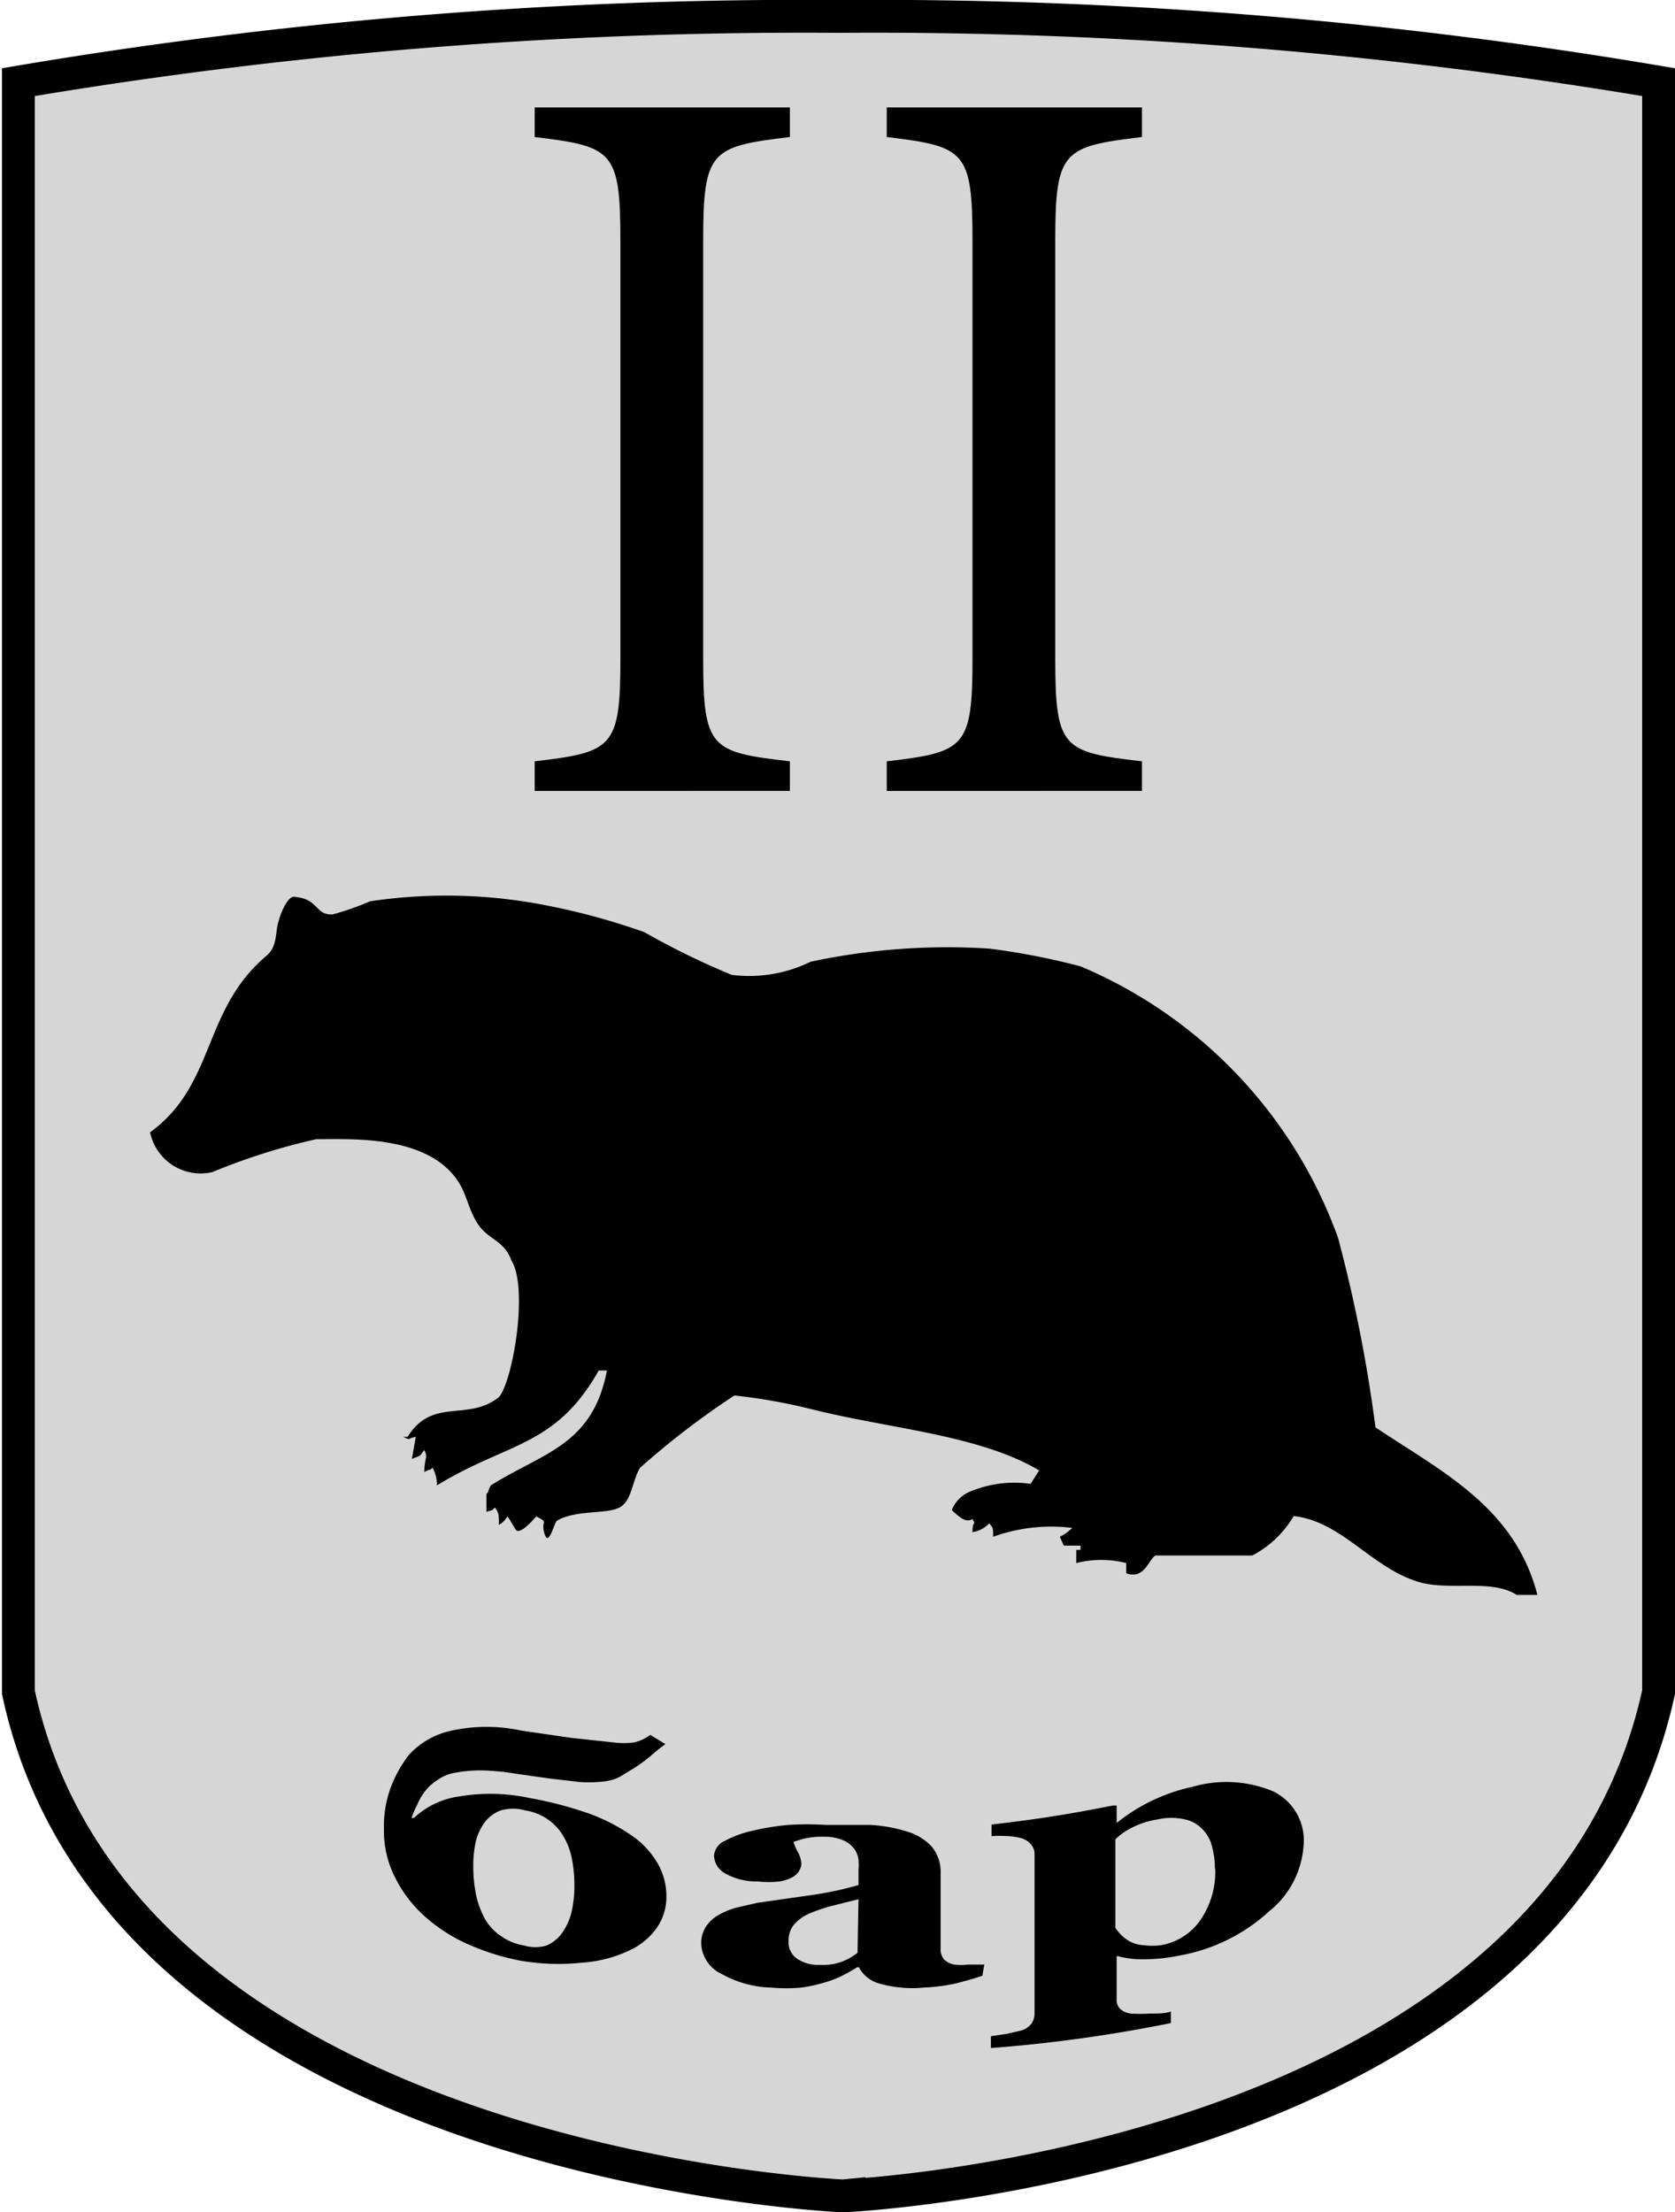
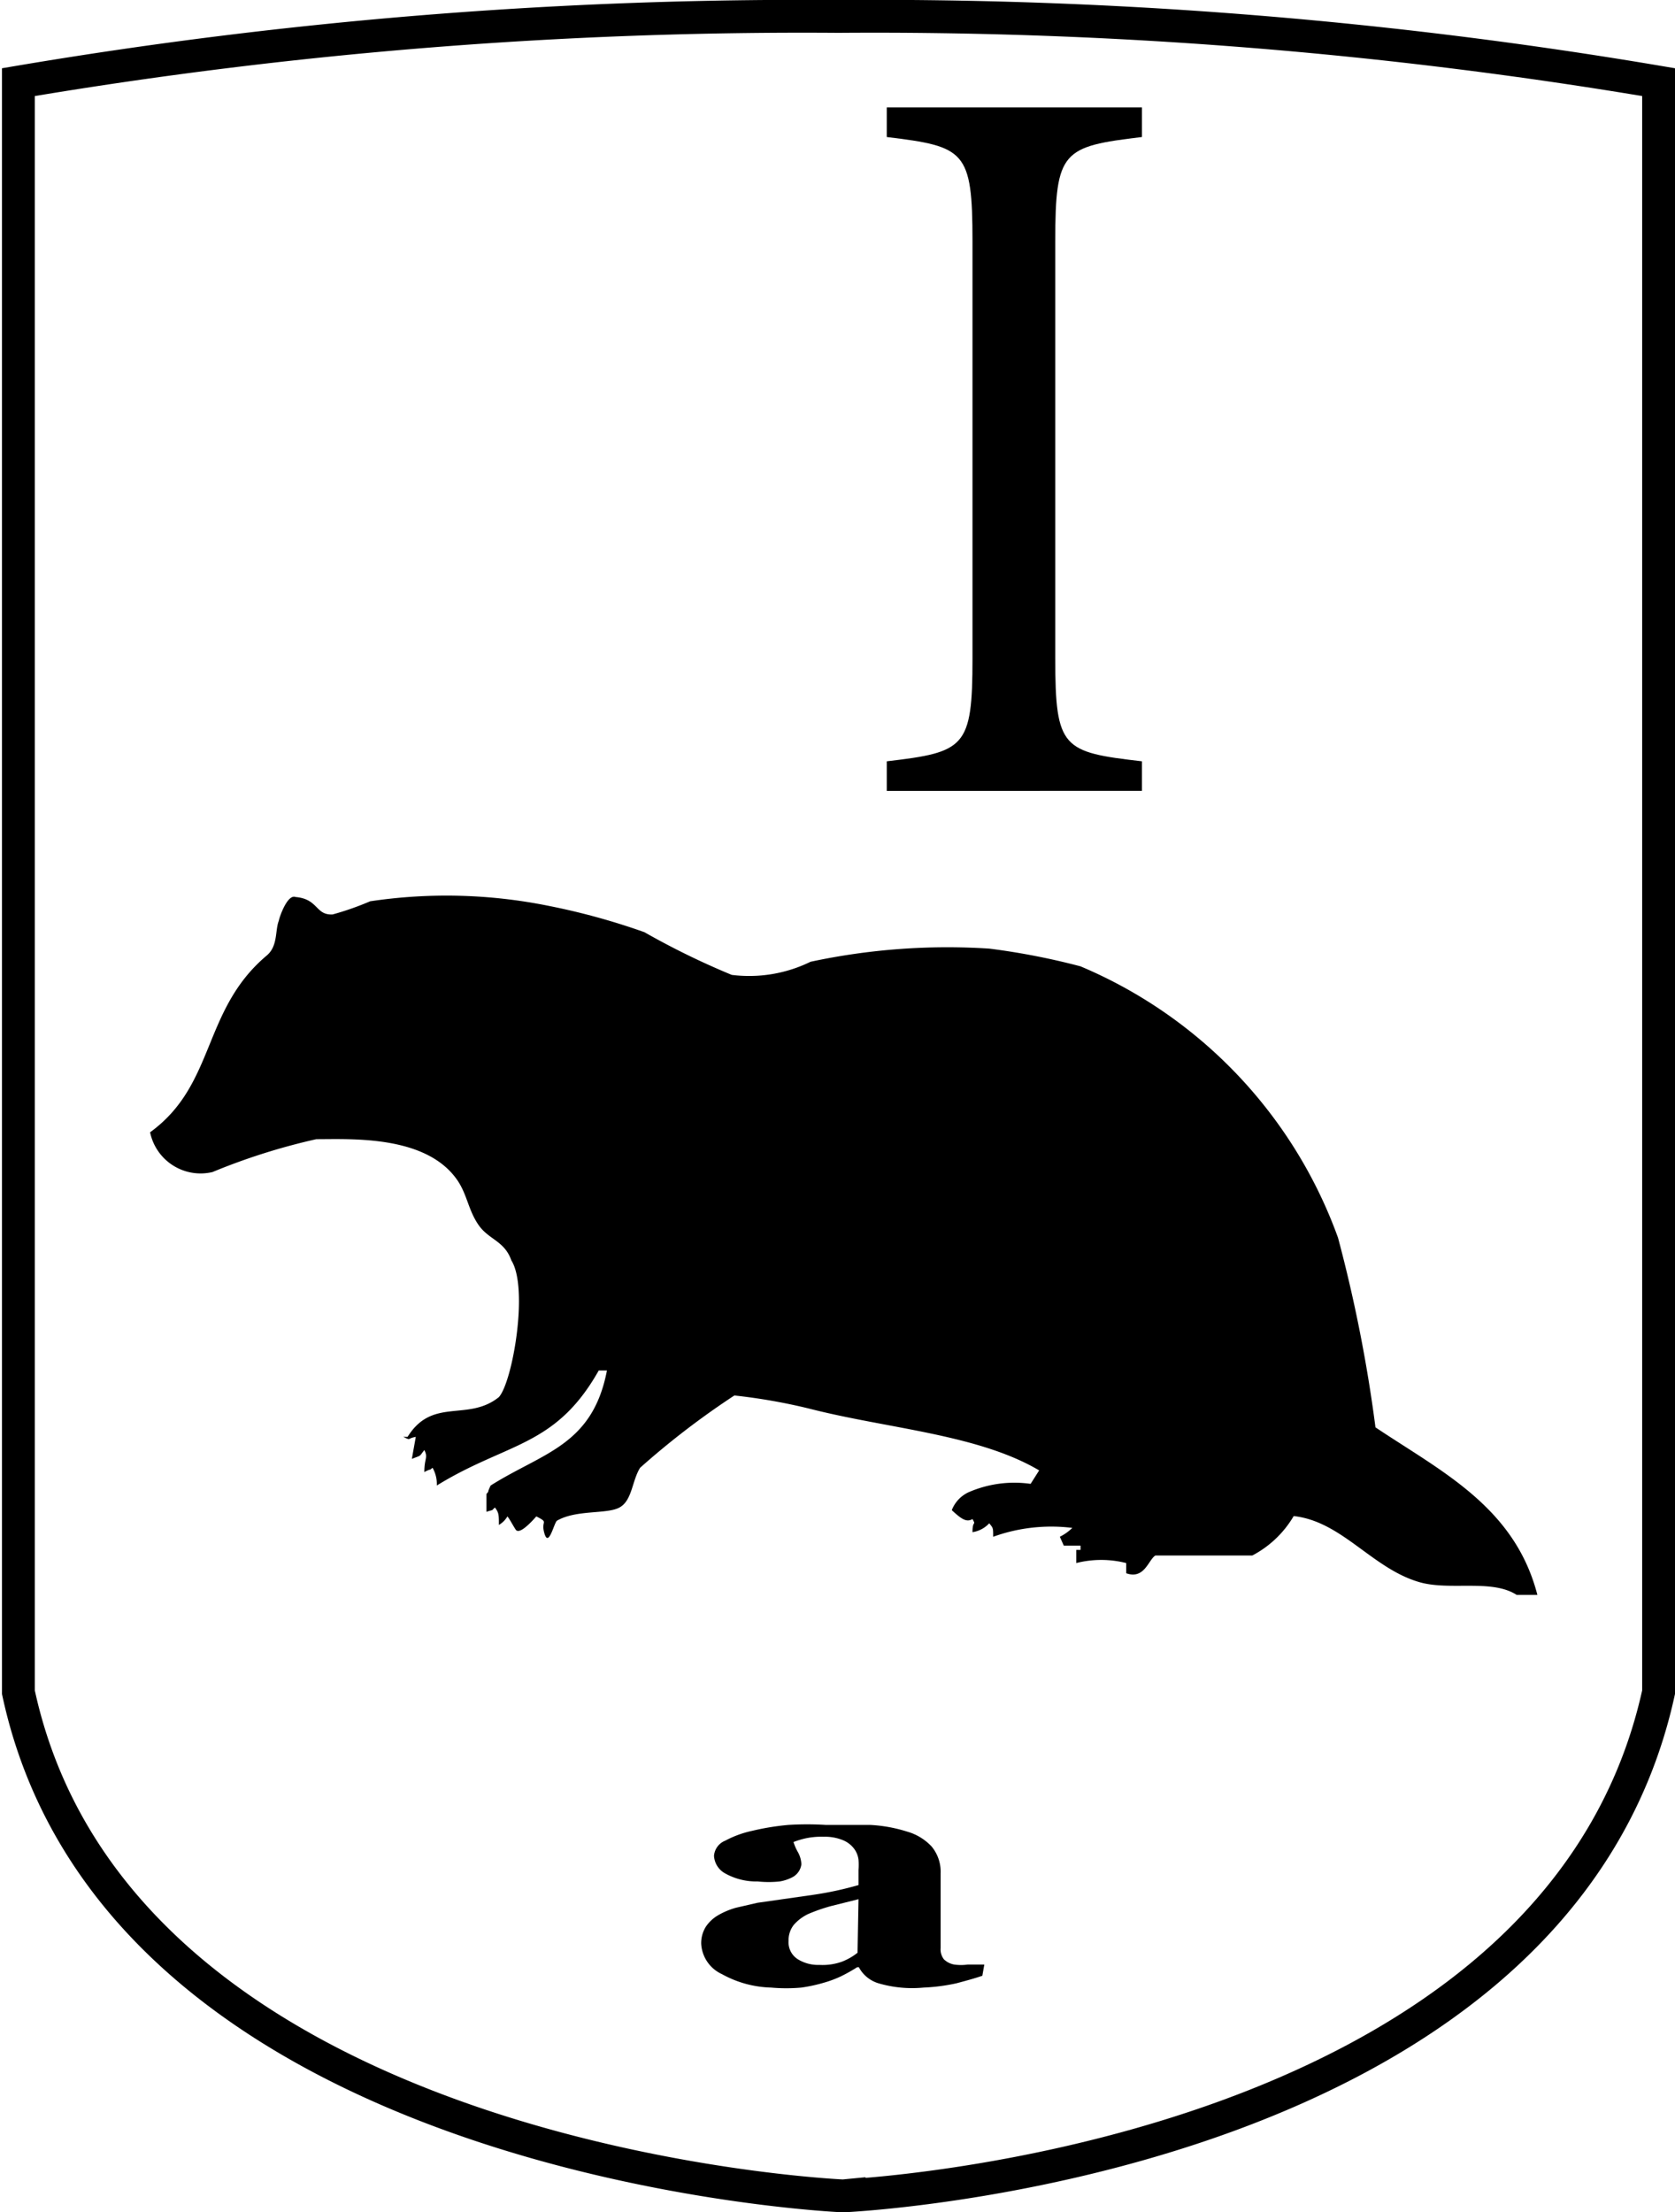
<svg xmlns="http://www.w3.org/2000/svg" viewBox="0 0 51 67.33">
  <defs>
    <style>.cls-1{fill:#d6d6d6;}.cls-2{fill:none;stroke:#000;stroke-miterlimit:10;}.cls-3{fill-rule:evenodd;}</style>
  </defs>
  <title>2bar</title>
  <g id="Слой_2" data-name="Слой 2">
    <g id="Слой_1-2" data-name="Слой 1">
-       <path class="cls-1" d="M25.67,69.16s21.68-.94,24.83-15.33v-49a143.22,143.22,0,0,0-25-2h.06a143.22,143.22,0,0,0-25,2v49C3.65,68.22,25.67,69.16,25.67,69.16l.73-.07" transform="translate(0 -2.33)" />
      <path class="cls-2" d="M25.67,69.16s21.68-.94,24.83-15.33v-49a143.22,143.22,0,0,0-25-2h.06a143.22,143.22,0,0,0-25,2v49C3.65,68.22,25.67,69.16,25.67,69.16l.73-.07" transform="translate(0 -2.33)" />
-       <path d="M16.28,26.4v-.9c2.38-.28,2.61-.41,2.61-3.13V9.67c0-2.76-.23-2.88-2.61-3.17V5.6h7.77v.9c-2.41.29-2.64.41-2.64,3.17v12.7c0,2.75.23,2.85,2.64,3.13v.9Z" transform="translate(0 -2.33)" />
      <path d="M27,26.4v-.9c2.38-.28,2.61-.41,2.61-3.13V9.67c0-2.76-.23-2.88-2.61-3.17V5.6h7.77v.9c-2.41.29-2.64.41-2.64,3.17v12.7c0,2.75.23,2.85,2.64,3.13v.9Z" transform="translate(0 -2.33)" />
-       <path d="M12.53,57.66l.07,0A2.53,2.53,0,0,1,14,57a5.68,5.68,0,0,1,2.12.05,11.48,11.48,0,0,1,1.83.48,5.72,5.72,0,0,1,1.31.68,2.64,2.64,0,0,1,.77.84,2,2,0,0,1,.26,1A1.65,1.65,0,0,1,20,61a2.09,2.09,0,0,1-.86.7,3.93,3.93,0,0,1-1.4.36A6.79,6.79,0,0,1,15.84,62a7.32,7.32,0,0,1-1.57-.49,5,5,0,0,1-1.34-.86,3.94,3.94,0,0,1-.9-1.18A3.1,3.1,0,0,1,11.69,58a3.44,3.44,0,0,1,.2-1.25,3.89,3.89,0,0,1,.55-1A2.44,2.44,0,0,1,13.75,55a5,5,0,0,1,2.13,0l1.51.22,1.3.14a2.39,2.39,0,0,0,.61,0,1.29,1.29,0,0,0,.5-.23l.46.28a5.72,5.72,0,0,0-.46.37,5,5,0,0,1-.46.34l-.33.2a1.35,1.35,0,0,1-.34.17,1.84,1.84,0,0,1-.43.07,3.55,3.55,0,0,1-.63,0l-.85-.1-1-.14a7.36,7.36,0,0,0-1.12-.11,4.13,4.13,0,0,0-.77.07,1.22,1.22,0,0,0-.5.19,1.65,1.65,0,0,0-.3.23,1.7,1.7,0,0,0-.36.54A3,3,0,0,0,12.53,57.66Zm4.59,3.49a1.86,1.86,0,0,0,.28-.62,3.58,3.58,0,0,0,.09-.83,4.13,4.13,0,0,0-.07-.76,2.09,2.09,0,0,0-.24-.68A1.62,1.62,0,0,0,16,57.43a1.35,1.35,0,0,0-.76,0,1.12,1.12,0,0,0-.49.37,1.71,1.71,0,0,0-.26.56,3.38,3.38,0,0,0-.08.72,4.35,4.35,0,0,0,.09.94,2.7,2.7,0,0,0,.26.7,1.56,1.56,0,0,0,.49.53,1.69,1.69,0,0,0,.71.29,1.19,1.19,0,0,0,.68,0A1.13,1.13,0,0,0,17.12,61.15Z" transform="translate(0 -2.33)" />
      <path d="M29.91,62.46c-.23.08-.49.15-.79.23a5.7,5.7,0,0,1-1,.13,3.63,3.63,0,0,1-1.37-.13,1,1,0,0,1-.6-.49h-.05a5.14,5.14,0,0,1-.5.28,3.38,3.38,0,0,1-.51.19,4.77,4.77,0,0,1-.69.15,5.14,5.14,0,0,1-.92,0,3.26,3.26,0,0,1-1.5-.41,1.08,1.08,0,0,1-.63-.92.94.94,0,0,1,.14-.52,1.14,1.14,0,0,1,.39-.36,2.35,2.35,0,0,1,.53-.22l.65-.15L24.74,60a10.41,10.41,0,0,0,1.4-.3v-.46a2.11,2.11,0,0,0,0-.31.7.7,0,0,0-.13-.33.81.81,0,0,0-.33-.26,1.43,1.43,0,0,0-.6-.11,2.28,2.28,0,0,0-.56.05,2.66,2.66,0,0,0-.36.11,1.57,1.57,0,0,0,.13.3.82.82,0,0,1,.11.38.53.53,0,0,1-.07.2.52.52,0,0,1-.2.19,1.28,1.28,0,0,1-.39.13,3.13,3.13,0,0,1-.67,0,1.94,1.94,0,0,1-1-.25.65.65,0,0,1-.33-.53.54.54,0,0,1,.34-.46,3.13,3.13,0,0,1,.82-.3,7.65,7.65,0,0,1,1.1-.18,9.32,9.32,0,0,1,1.15,0c.49,0,.95,0,1.35,0a4.48,4.48,0,0,1,1.11.2,1.64,1.64,0,0,1,.75.45,1.2,1.2,0,0,1,.28.82c0,.36,0,.79,0,1.28s0,.83,0,1a.49.49,0,0,0,.1.34.6.6,0,0,0,.32.16,1.48,1.48,0,0,0,.4,0l.51,0Zm-3.77-2.33-.84.21a5.37,5.37,0,0,0-.69.24,1.37,1.37,0,0,0-.44.33.76.76,0,0,0-.16.49.61.61,0,0,0,.27.55,1.17,1.17,0,0,0,.67.18,1.74,1.74,0,0,0,.69-.1,1.8,1.8,0,0,0,.47-.27Z" transform="translate(0 -2.33)" />
-       <path d="M39.69,58.51a2.81,2.81,0,0,1-1.06,2,5.43,5.43,0,0,1-2.69,1.33,5.62,5.62,0,0,1-1.17.12,2.89,2.89,0,0,1-.75-.1H34v1.34a.35.35,0,0,0,.12.28.56.56,0,0,0,.32.13,3.92,3.92,0,0,0,.58,0c.25,0,.46,0,.63-.06v.35a44.56,44.56,0,0,1-5.48.76v-.36l.48-.07.43-.1a.6.6,0,0,0,.33-.22.53.53,0,0,0,.09-.3v-4.9a.48.48,0,0,0-.12-.26.61.61,0,0,0-.3-.18,1.79,1.79,0,0,0-.4-.06,4,4,0,0,0-.49,0v-.35c1.48-.18,2.22-.29,3.69-.58l.12,0v.53H34a5.53,5.53,0,0,1,2.31-1.1,3.7,3.7,0,0,1,2.46.14A1.66,1.66,0,0,1,39.69,58.51Zm-2.7.68a2.41,2.41,0,0,0-.09-.67,1.07,1.07,0,0,0-.29-.52,1,1,0,0,0-.54-.3,1.83,1.83,0,0,0-.81,0,2.62,2.62,0,0,0-.79.25,1.94,1.94,0,0,0-.51.36V61a1.28,1.28,0,0,0,.43.41,1,1,0,0,0,.43.12,2,2,0,0,0,.53,0,1.84,1.84,0,0,0,1.19-.75A2.59,2.59,0,0,0,37,59.19Z" transform="translate(0 -2.33)" />
      <path class="cls-3" d="M9,29.63c.7.06.6.56,1.13.53a8.93,8.93,0,0,0,1.14-.4,15.68,15.68,0,0,1,5.44.14,20.64,20.64,0,0,1,2.91.8A23.62,23.62,0,0,0,22.28,32a4.25,4.25,0,0,0,2.4-.4,19.91,19.91,0,0,1,5.44-.4,21.34,21.34,0,0,1,2.78.54A14.19,14.19,0,0,1,40.74,40a44.6,44.6,0,0,1,1.14,5.77c2,1.34,4.24,2.42,4.93,5.1h-.63c-.77-.5-2.07-.11-3-.4-1.42-.43-2.33-1.84-3.79-2a3.16,3.16,0,0,1-1.26,1.2H35.18c-.21.12-.33.74-.89.54V49.9a3.09,3.09,0,0,0-1.52,0v-.4h.13v-.13h-.51s0,0-.12-.27a1.53,1.53,0,0,0,.38-.27,5.21,5.21,0,0,0-2.41.27c0-.28,0-.26-.12-.41a.87.87,0,0,1-.51.27c0-.39.12-.18,0-.4-.18.11-.34,0-.63-.27a1,1,0,0,1,.5-.54,3.49,3.49,0,0,1,1.9-.26l.26-.41c-1.86-1.1-4.62-1.27-7-1.88a17.52,17.52,0,0,0-2.28-.4A24.64,24.64,0,0,0,19.49,47c-.25.4-.24,1-.63,1.21s-1.31.06-1.9.4c-.09.06-.25.82-.38.4s.16-.32-.25-.53c-.16.18-.52.57-.63.4s-.17-.3-.25-.4a.72.72,0,0,1-.26.26c0-.31,0-.37-.12-.53-.13.11,0,.05-.26.13v-.54c.11-.13,0,0,.13-.26,1.58-1,3.1-1.21,3.54-3.5h-.25c-1.32,2.34-2.79,2.18-4.93,3.5a1,1,0,0,0-.13-.54c-.13.11,0,0-.25.13,0-.43.12-.43,0-.67-.17.22-.08.15-.38.27l.12-.67c-.28.05-.13.12-.38,0h.13c.76-1.22,1.83-.45,2.78-1.21.42-.47.91-3.32.38-4.16-.21-.6-.69-.63-1-1.08s-.34-.9-.63-1.34C13,36.87,10.71,37,9.63,37A19.3,19.3,0,0,0,6.47,38a1.57,1.57,0,0,1-1.9-1.21c2-1.45,1.58-3.71,3.54-5.37.36-.29.26-.77.38-1.07C8.49,30.3,8.74,29.53,9,29.63Z" transform="translate(0 -2.33)" />
    </g>
  </g>
</svg>